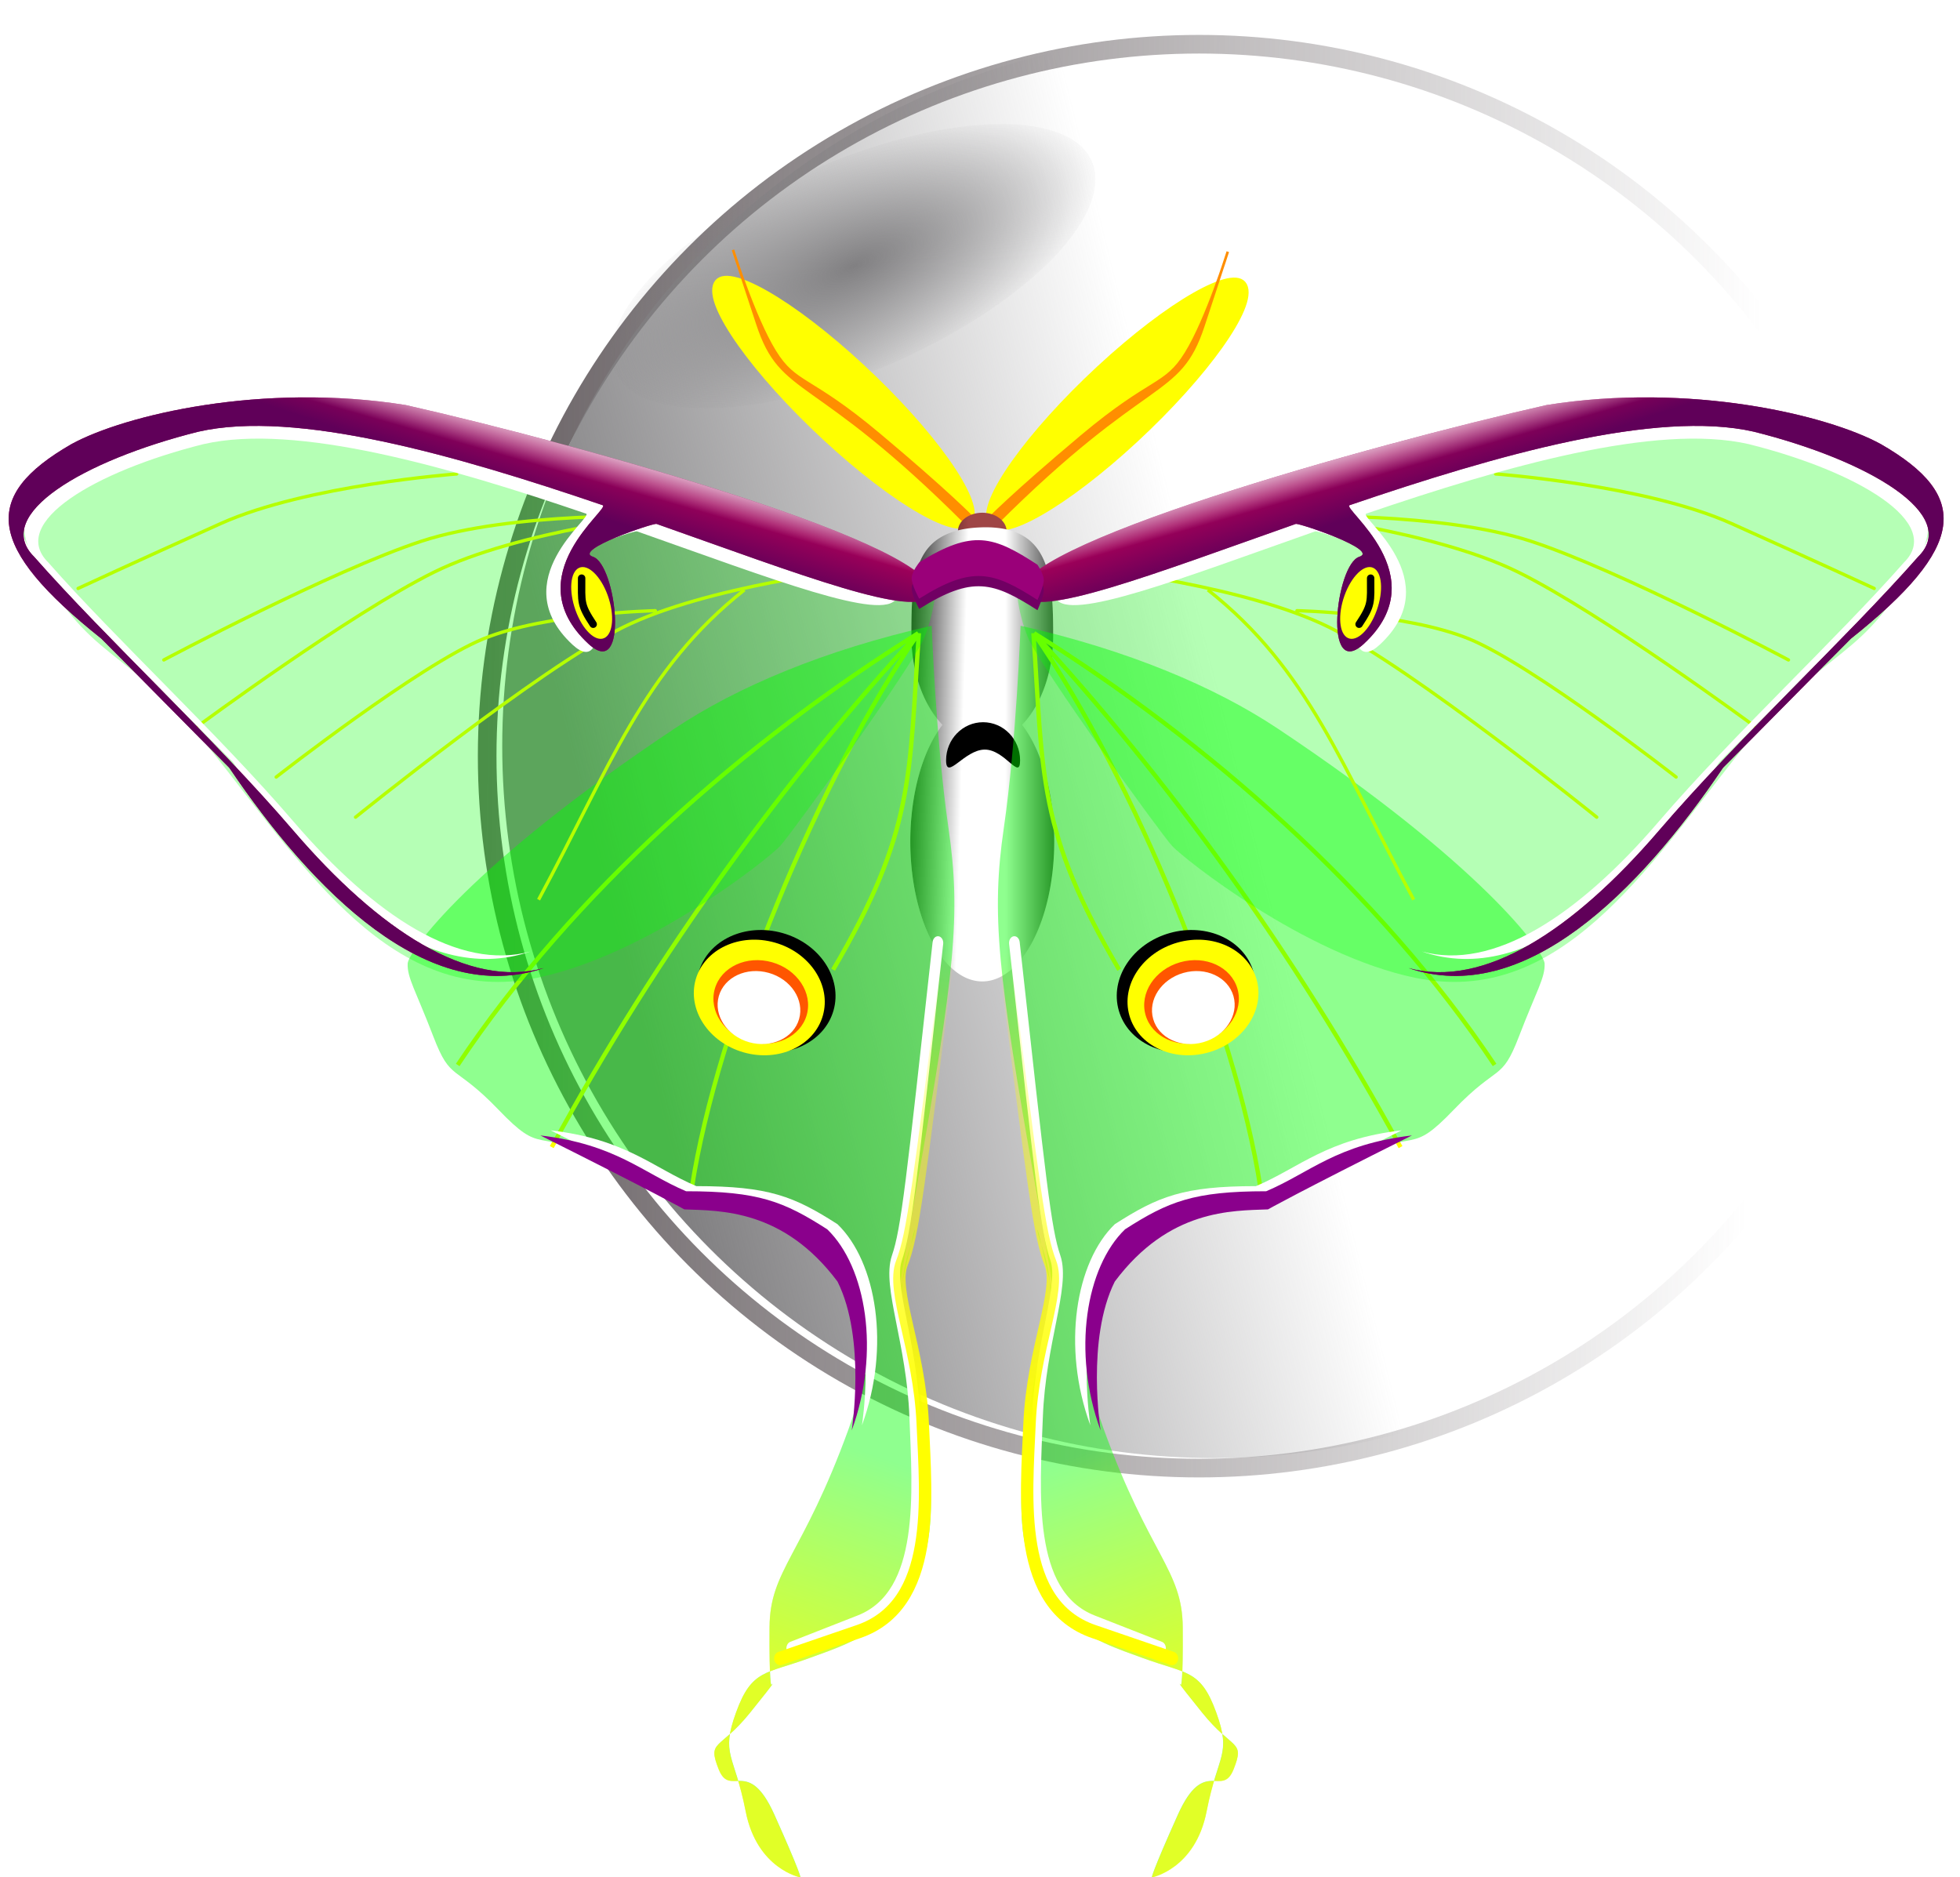
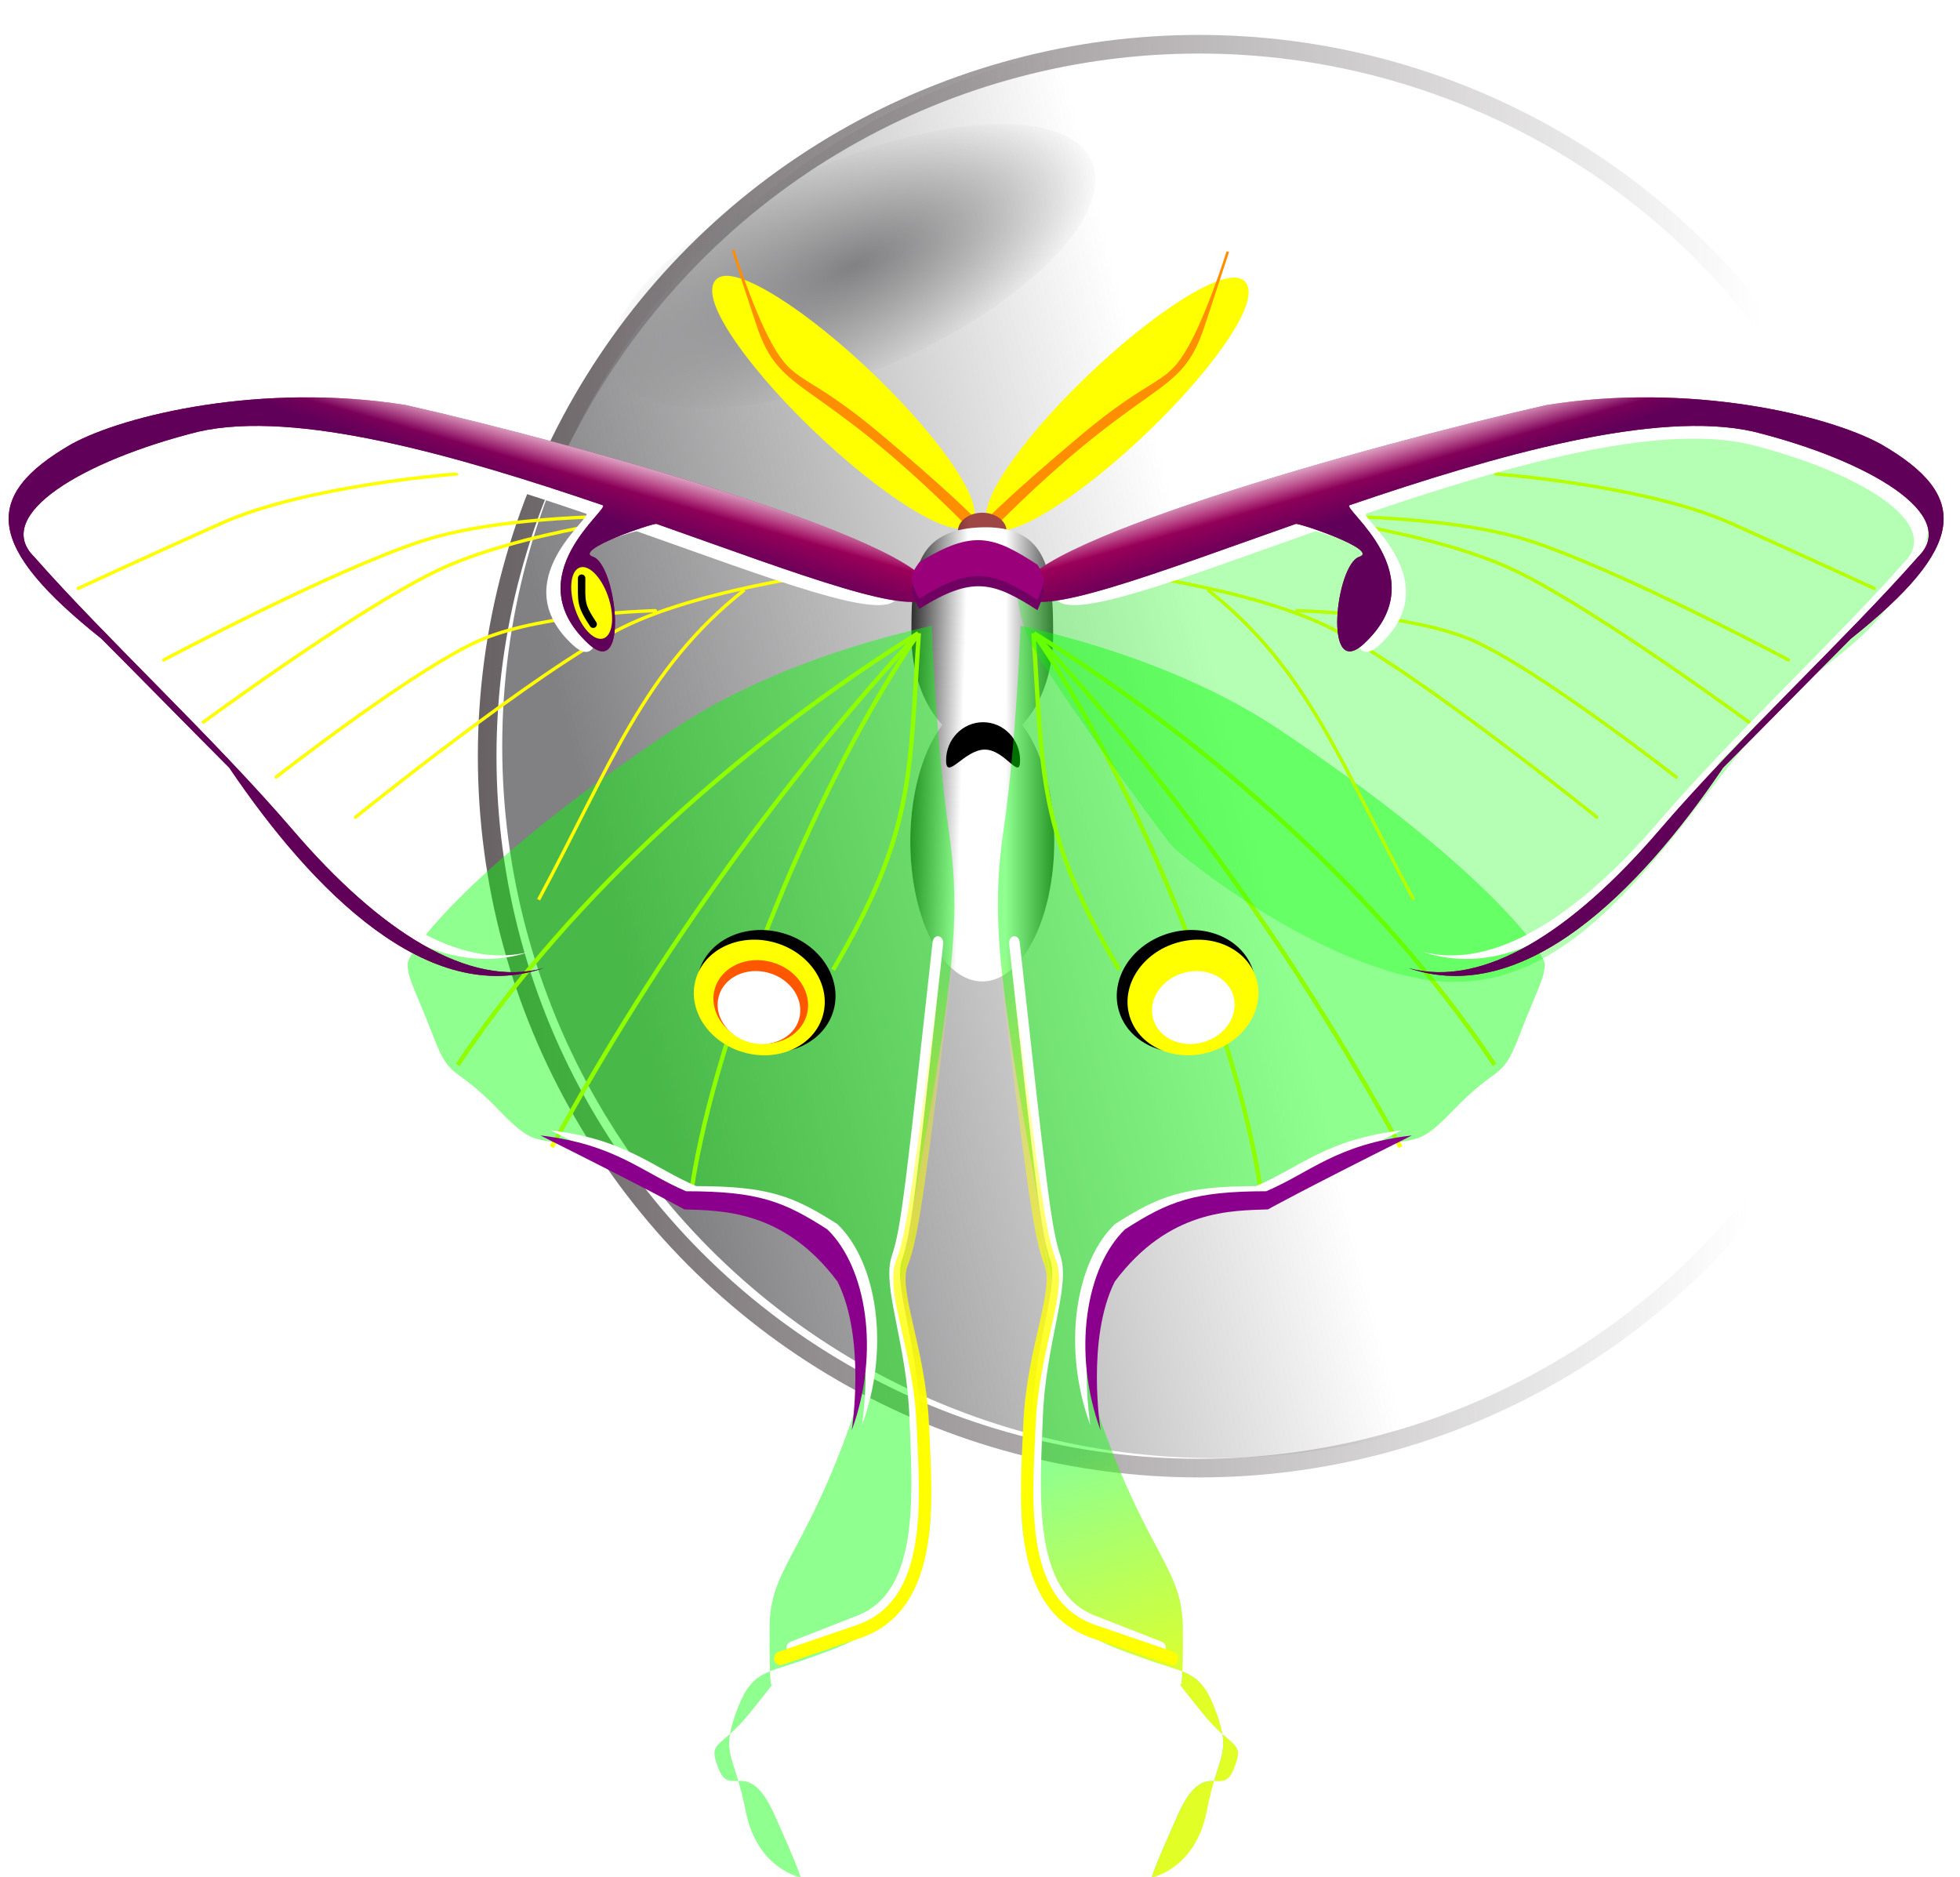
<svg xmlns="http://www.w3.org/2000/svg" xmlns:xlink="http://www.w3.org/1999/xlink" width="4in" height="367.776" viewBox="0 0 360 344.79">
  <defs>
    <linearGradient xlink:href="#d" id="u" x1="488.062" y1="720" x2="454.464" y2="625.204" gradientUnits="userSpaceOnUse" />
    <linearGradient id="h">
      <stop offset="0" stop-color="#818082" />
      <stop offset="1" stop-color="#818082" stop-opacity="0" />
    </linearGradient>
    <linearGradient id="e">
      <stop offset="0" />
      <stop offset="1" stop-opacity="0" />
    </linearGradient>
    <linearGradient id="d">
      <stop offset="0" stop-color="#ff0" />
      <stop offset="1" stop-color="#ff0" stop-opacity="0" />
    </linearGradient>
    <linearGradient id="c">
      <stop offset="0" stop-color="#ff0" />
      <stop offset="1" stop-color="#ff0" stop-opacity="0" />
    </linearGradient>
    <linearGradient id="b">
      <stop offset="0" stop-color="#fff" />
      <stop offset="1" stop-color="#fff" stop-opacity="0" />
    </linearGradient>
    <linearGradient id="a">
      <stop offset="0" stop-color="#600059" />
      <stop offset="1" stop-color="#600059" stop-opacity="0" />
    </linearGradient>
    <linearGradient xlink:href="#a" id="D" x1="962.443" y1="254.601" x2="956.25" y2="236.25" gradientUnits="userSpaceOnUse" gradientTransform="translate(114)" />
    <linearGradient xlink:href="#b" id="E" x1="959.539" y1="225" x2="964.181" y2="241.276" gradientUnits="userSpaceOnUse" gradientTransform="translate(114)" />
    <linearGradient xlink:href="#c" id="x" x1="462.251" y1="610.166" x2="428.568" y2="427.141" gradientUnits="userSpaceOnUse" />
    <linearGradient id="f">
      <stop offset="0" stop-color="#818082" />
      <stop offset="1" stop-color="#818082" stop-opacity="0" />
    </linearGradient>
    <linearGradient id="g">
      <stop offset="0" stop-color="#686164" />
      <stop offset="1" stop-color="#686164" stop-opacity="0" />
    </linearGradient>
    <linearGradient xlink:href="#e" id="r" x1="384.61" y1="314.247" x2="410.7" y2="315" gradientUnits="userSpaceOnUse" />
    <linearGradient xlink:href="#e" id="s" gradientUnits="userSpaceOnUse" x1="453.989" y1="315" x2="427.5" y2="315" />
    <linearGradient xlink:href="#d" id="H" gradientUnits="userSpaceOnUse" x1="488.062" y1="720" x2="454.464" y2="625.204" />
    <linearGradient xlink:href="#c" id="I" gradientUnits="userSpaceOnUse" x1="462.251" y1="610.166" x2="428.568" y2="427.141" />
    <linearGradient xlink:href="#a" id="J" gradientUnits="userSpaceOnUse" gradientTransform="translate(114)" x1="962.443" y1="254.601" x2="956.25" y2="236.25" />
    <linearGradient xlink:href="#b" id="K" gradientUnits="userSpaceOnUse" gradientTransform="translate(114)" x1="959.539" y1="225" x2="964.181" y2="241.276" />
    <linearGradient xlink:href="#f" id="k" x1="225.382" y1="359.643" x2="469.49" y2="298.811" gradientUnits="userSpaceOnUse" gradientTransform="translate(31.397 -13.736)" />
    <linearGradient xlink:href="#g" id="i" x1="218.323" y1="351.794" x2="720" y2="360" gradientUnits="userSpaceOnUse" />
    <filter id="z" x="-.056" width="1.113" y="-.064" height="1.128" color-interpolation-filters="sRGB">
      <feGaussianBlur stdDeviation="1.049" />
    </filter>
    <filter id="q" x="-.102" width="1.204" y="-.032" height="1.065" color-interpolation-filters="sRGB">
      <feGaussianBlur stdDeviation="2.394" />
    </filter>
    <filter id="p" x="-.302" width="1.604" y="-.394" height="1.789" color-interpolation-filters="sRGB">
      <feGaussianBlur stdDeviation="2.394" />
    </filter>
    <filter id="G" x="-.686" width="2.372" y="-.173" height="1.346" color-interpolation-filters="sRGB">
      <feGaussianBlur stdDeviation="1.296" />
    </filter>
    <filter id="v" x="-.034" width="1.069" y="-.038" height="1.076" color-interpolation-filters="sRGB">
      <feGaussianBlur stdDeviation="1.822" />
    </filter>
    <filter id="B" x="-.02" width="1.039" y="-.031" height="1.062" color-interpolation-filters="sRGB">
      <feGaussianBlur stdDeviation="2.933" />
    </filter>
    <filter id="y" x="-.063" width="1.125" y="-.015" height="1.03" color-interpolation-filters="sRGB">
      <feGaussianBlur stdDeviation="1.758" />
    </filter>
    <filter id="A" x="-.145" width="1.291" y="-.168" height="1.337" color-interpolation-filters="sRGB">
      <feGaussianBlur stdDeviation="2.725" />
    </filter>
    <filter id="w" x="-.087" width="1.173" y="-.023" height="1.045" color-interpolation-filters="sRGB">
      <feGaussianBlur stdDeviation="2.659" />
    </filter>
    <filter id="L" x="-.078" width="1.157" y="-.173" height="1.347" color-interpolation-filters="sRGB">
      <feGaussianBlur stdDeviation="1.687" />
    </filter>
    <filter id="t" x="-.464" width="1.929" y="-.801" height="2.603" color-interpolation-filters="sRGB">
      <feGaussianBlur stdDeviation="5.806" />
    </filter>
    <filter id="o" x="-.024" width="1.048" y="-.024" height="1.048" color-interpolation-filters="sRGB">
      <feGaussianBlur stdDeviation="1.006" />
    </filter>
    <filter id="n" x="-.24" width="1.48" y="-.237" height="1.475" color-interpolation-filters="sRGB">
      <feGaussianBlur stdDeviation="8.967" />
    </filter>
    <filter id="l" x="-.024" width="1.048" y="-.024" height="1.048" color-interpolation-filters="sRGB">
      <feGaussianBlur stdDeviation="5.564" />
    </filter>
    <filter id="C" x="-.01" width="1.02" y="-.016" height="1.031" color-interpolation-filters="sRGB">
      <feGaussianBlur stdDeviation="1.467" />
    </filter>
    <filter id="j" x="-.012" width="1.024" y="-.012" height="1.024" color-interpolation-filters="sRGB">
      <feGaussianBlur stdDeviation="2.782" />
    </filter>
    <filter id="F" x="-.404" width="1.808" y="-.242" height="1.484" color-interpolation-filters="sRGB">
      <feGaussianBlur stdDeviation="5.042" />
    </filter>
    <radialGradient xlink:href="#h" id="m" cx="585.624" cy="355.719" fx="585.624" fy="355.719" r="291.56" gradientUnits="userSpaceOnUse" />
  </defs>
  <g transform="matrix(.47 0 0 .47 -16.27 -26.463)">
    <circle cx="503.206" cy="351.794" r="278.206" fill="#fff" />
    <circle r="278.206" cy="351.794" cx="503.206" fill="#fff" stroke="url(#i)" stroke-width="7.28" stroke-linecap="round" filter="url(#j)" />
    <circle cx="509.093" cy="347.869" r="278.206" fill="url(#k)" filter="url(#l)" />
    <circle r="278.206" cy="355.719" cx="585.624" transform="matrix(.34 -.122 0 .158 168.989 175.562)" fill="url(#m)" filter="url(#l)" />
  </g>
  <g transform="matrix(-.47 0 0 .47 376.417 -26.79)">
    <ellipse cx="254.353" cy="487.26" rx="61.545" ry="13.591" transform="matrix(.807 -.748 .534 .997 5.81 -81.342)" fill="#ff0" stroke="#ff0" stroke-width="2.276" stroke-linecap="round" filter="url(#n)" />
    <path d="M420.438 258.75C483.75 202.5 495 214.291 506.25 185.896L517.5 157.5s-9.725 25.877-18.664 38.607c-8.938 12.73-13.668 8.53-42.592 30.028-28.744 21.365-38.606 30.534-38.606 30.534z" transform="rotate(-3.372 467.569 208.125)" fill="#ff8e00" fill-rule="evenodd" stroke="#ff8e00" filter="url(#o)" />
  </g>
  <g transform="matrix(.47 0 0 .47 -16.27 -26.463)">
    <ellipse transform="matrix(.807 -.748 .534 .997 5.81 -81.342)" ry="13.591" rx="61.545" cy="487.26" cx="254.353" fill="#ff0" stroke="#ff0" stroke-width="2.276" stroke-linecap="round" filter="url(#n)" />
    <path transform="rotate(-3.372 467.569 208.125)" d="M420.438 258.75C483.75 202.5 495 214.291 506.25 185.896L517.5 157.5s-9.725 25.877-18.664 38.607c-8.938 12.73-13.668 8.53-42.592 30.028-28.744 21.365-38.606 30.534-38.606 30.534z" fill="#ff8e00" fill-rule="evenodd" stroke="#ff8e00" filter="url(#o)" />
  </g>
  <g transform="matrix(.47 0 0 .47 -16.27 -10.485)">
    <ellipse ry="7.285" rx="9.516" cy="229.951" cx="418.481" fill="#9f4545" filter="url(#p)" />
    <path d="M446.606 351.122a28.125 54.705 0 01-28.125 54.705 28.125 54.705 0 01-28.125-54.705 28.125 54.705 0 0128.125-54.705 28.125 54.705 0 0128.125 54.705zm-.422-80.506c0 23.33-12.403 42.243-27.703 42.243-15.3 0-27.704-18.913-27.704-42.243 0-23.33.614-41.55 27.704-42.243 26.401-.677 27.703 18.913 27.703 42.243z" fill="#fff" filter="url(#q)" />
    <path d="M446.606 351.122a28.125 54.705 0 01-28.125 54.705 28.125 54.705 0 01-28.125-54.705 28.125 54.705 0 0128.125-54.705 28.125 54.705 0 0128.125 54.705zm-.422-80.506c0 23.33-12.403 42.243-27.703 42.243-15.3 0-27.704-18.913-27.704-42.243 0-23.33.614-41.55 27.704-42.243 26.401-.677 27.703 18.913 27.703 42.243zm-18.188-40.665a9.516 7.285 0 01-9.515 7.285 9.516 7.285 0 01-9.516-7.285 9.516 7.285 0 019.516-7.285 9.516 7.285 0 019.515 7.285z" fill="url(#r)" filter="url(#q)" />
    <path d="M446.606 351.122a28.125 54.705 0 01-28.125 54.705 28.125 54.705 0 01-28.125-54.705 28.125 54.705 0 0128.125-54.705 28.125 54.705 0 0128.125 54.705zm-.422-80.506c0 23.33-12.403 42.243-27.703 42.243-15.3 0-27.704-18.913-27.704-42.243 0-23.33.614-41.55 27.704-42.243 26.401-.677 27.703 18.913 27.703 42.243zm-18.188-40.665a9.516 7.285 0 01-9.515 7.285 9.516 7.285 0 01-9.516-7.285 9.516 7.285 0 019.516-7.285 9.516 7.285 0 019.515 7.285z" fill="url(#s)" filter="url(#q)" />
  </g>
  <path d="M432.926 353.155c0 8.078-6.024-4.106-14.31-4.106-8.286 0-15.697 12.184-15.697 4.106 0-8.077 6.717-14.625 15.003-14.625 8.287 0 15.004 6.548 15.004 14.625z" transform="matrix(.453 0 0 .478 -8.753 -29.173)" filter="url(#t)" />
  <g fill="none" stroke="#ff0" stroke-width="1.69">
    <path d="M189.922 116.286c31.722 19.797 63.444 47.583 84.592 79.305M189.89 116.293c24.275 26.428 47.615 58.15 67.347 94.39M189.851 116.294c18.284 26.427 37.08 72.029 41.65 101.822M189.81 116.286c1.812 26.435.764 36.286 15.75 61.822" stroke-width=".794" />
  </g>
  <path d="M187.453 114.927c19.686 4.445 35.701 11.203 47.242 18.892 37.649 25.081 48.92 41.077 49.01 43.138.112 2.617-1.493 5.006-4.715 13.408-3.222 8.403-3.746 4.89-11.983 13.464-8.236 8.574-6.14 3.211-19.877 9.094-13.737 5.883-17.89 3.306-31.037 11.79-13.146 8.484-21.87 14.311-13.378 37.73 8.49 23.42 14.45 25.838 14.515 36.419.065 10.58-.324 10.597-.324 10.597s-1.661-1.804 3.929 5.123c5.59 6.928 7.87 4.953 5.737 10.337-2.133 5.384-5.396-2.403-10.225 8.345-4.83 10.747-4.796 11.526-4.796 11.526s7.982-1.514 10.061-12.143c2.08-10.63 4.634-10.242 1.755-18.174-2.878-7.931-5.465-7.022-13.551-10-8.086-2.979-23.684-7.21-22.11-31.55 1.574-24.34 5.032-26.364 5.233-34.187.182-7.066-2.294-10.798-2.38-12.813-.087-2.014 6.652 31.594-.339-7.859-6.99-39.452-8.175-49.985-5.851-65.96 2.324-15.976 3.084-37.177 3.084-37.177z" opacity=".44" fill="#0f0" fill-rule="evenodd" />
  <path d="M433.496 300.86c41.89 9.457 75.968 23.837 100.526 40.198 80.11 53.37 104.096 87.407 104.285 91.792.24 5.568-3.175 10.651-10.032 28.53-6.857 17.88-7.972 10.406-25.497 28.65-17.526 18.245-13.066 6.833-42.297 19.351-29.23 12.52-38.068 7.035-66.042 25.088-27.973 18.052-46.536 30.452-28.468 80.284 18.069 49.833 30.75 54.979 30.888 77.494.138 22.514-.69 22.55-.69 22.55s-3.536-3.84 8.36 10.9c11.894 14.742 16.744 10.54 12.207 21.996-4.538 11.456-11.48-5.112-21.757 17.756-10.276 22.87-10.204 24.527-10.204 24.527s16.983-3.223 21.408-25.84c4.426-22.616 9.86-21.793 3.734-38.67-6.125-16.877-11.63-14.941-28.835-21.28-17.206-6.338-50.396-15.34-47.047-67.134 3.349-51.793 10.708-56.099 11.135-72.744.387-15.035-4.88-22.977-5.065-27.264-.185-4.287 14.154 67.227-.72-16.723S421.99 413.96 426.934 379.965s6.562-79.105 6.562-79.105z" opacity=".73" fill="url(#u)" fill-rule="evenodd" transform="matrix(.47 0 0 .47 -16.27 -26.463)" />
  <g fill-rule="evenodd">
    <path d="M582.388 498.006c-29.464 3.469-39.923 14.586-56.944 21.806-28.35 0-38.212 4.014-55.161 14.868-15.277 14.72-20.814 47.933-9.564 78.601 0 0-5.7-35.682 5.55-58.182 21.221-28.349 45.843-27.655 59.869-28.2 0 0 11.25-6.393 56.25-28.893z" fill="#fff" filter="url(#v)" transform="matrix(.47 0 0 .47 -16.27 -26.463)" />
    <path d="M586.388 500.006c-29.464 3.469-39.923 14.586-56.944 21.806-28.35 0-38.212 4.014-55.161 14.868-15.277 14.72-20.814 47.933-9.564 78.601 0 0-5.7-35.682 5.55-58.182 21.221-28.349 45.843-27.655 59.869-28.2 0 0 11.25-6.393 56.25-28.893z" fill="#8a008c" filter="url(#v)" transform="matrix(.47 0 0 .47 -16.27 -26.463)" />
  </g>
  <g fill="none" stroke-width="5.39" stroke-linecap="round">
    <path transform="matrix(.364 -.009 .008 .458 27.307 -17.417)" d="M427.5 424.56c11.25 96.437 13.328 115.44 17.914 126.69 4.586 11.25-8.325 33.576-10.407 63.409-2.081 29.833-7.507 71.591 26.243 82.841L495 708.75" stroke="#fff" filter="url(#w)" />
    <path d="M427.5 424.56c11.25 96.437 13.328 115.44 17.914 126.69 4.586 11.25-8.325 33.576-10.407 63.409-2.081 29.833-7.507 71.591 26.243 82.841L495 708.75" transform="matrix(.422 -.009 .009 .464 -.006 -19.82)" stroke="url(#x)" filter="url(#y)" />
  </g>
  <g transform="matrix(.47 0 0 .47 -166.656 -40.562)">
    <ellipse cx="495" cy="461.331" rx="22.5" ry="19.426" transform="rotate(-15.863 395.268 -256.62) scale(1.217)" filter="url(#z)" />
    <ellipse transform="scale(1.148) rotate(-15.863 437.693 -351.46)" ry="19.426" rx="22.5" cy="461.331" cx="495" fill="#ff0" filter="url(#A)" />
-     <ellipse cx="495" cy="461.331" rx="22.5" ry="19.426" transform="rotate(-15.863 956.202 -1038.812) scale(.83)" fill="#ff5600" filter="url(#A)" />
    <ellipse transform="rotate(-15.863 1112.296 -1250.99) scale(.725)" ry="19.426" rx="22.5" cy="461.331" cx="495" fill="#fff" filter="url(#A)" />
  </g>
  <g>
    <g fill="none" stroke="#ff0" stroke-width="1.3">
      <path d="M201.266 104.535s27.402 3.02 42.878 10.676c15.476 7.657 49.132 34.874 49.132 34.874M238.22 112.162s19.925.422 31.564 5.16c11.64 4.736 38.07 25.393 38.07 25.393M236 94.398s27.401 3.03 42.874 10.693c15.472 7.663 43.267 28.201 43.267 28.201" stroke-linecap="round" stroke-width=".611" />
      <path d="M236.985 94.806s27.601-.83 44.146 4.58c16.546 5.41 47.36 21.82 47.36 21.82M274.702 87.047s27.515 2.014 43.306 9.097c15.791 7.083 26.233 11.93 26.233 11.93" stroke-linecap="round" stroke-width=".611" />
      <path d="M221.852 108.34c18.577 14.7 24.6 32.364 37.807 56.9" stroke-width=".611" />
    </g>
    <path d="M186.632 106.63c33.951-14.13 67.75-26.975 101.774-32.27 30.463-4.74 75.434 12.398 64.352 26.983-10.574 21.148-16.76 16.033-33.53 37.181-16.77 21.148-32.886 46.535-59.278 41.064-20.398-4.227-42.509-21.892-44.654-24.205-2.145-2.314-24.206-32.892-26.435-38.18-2.229-5.286-2.229-10.573-2.229-10.573z" opacity=".29" fill="#0f0" fill-rule="evenodd" />
    <g transform="matrix(.47 0 0 .47 -252.188 -26.463)">
      <path transform="translate(63.934 17) scale(.946)" d="M1222 225c45 11.25 80.707 32.51 64.2 48.847-28.343 32.174-70.043 70.59-101.287 107.003-33.732 39.31-68.631 61.767-97.913 53.75 45 15.4 90-29.6 122.92-78.287 12.91-12.91 38.73-39.191 49.98-50.441 45-35.872 47.081-55.643 11.711-76.006-20.757-11.38-74.618-24.235-130.634-15.286C1072.18 230.118 929.5 270 935.771 288.719c5.36 9.859 51.443-8.045 107.16-27.675 1.26-.444 32.927 10.242 24.841 12.842-9.179 2.95-14.309 48.946 1.83 33.961 28.648-26.597-9.003-52.96-5.588-54.126C1121.064 234.26 1183.78 216.265 1222 225z" fill="#fff" fill-rule="evenodd" filter="url(#B)" />
      <path d="M1222 225c45 11.25 80.707 32.51 64.2 48.847-28.343 32.174-70.043 70.59-101.287 107.003-33.732 39.31-68.631 61.767-97.913 53.75 45 15.4 90-29.6 122.92-78.287 12.91-12.91 38.73-39.191 49.98-50.441 45-35.872 47.081-55.643 11.711-76.006-20.757-11.38-74.618-24.235-130.634-15.286C1072.18 230.118 929.5 270 935.771 288.719c5.36 9.859 51.443-8.045 107.16-27.675 1.26-.444 32.927 10.242 24.841 12.842-9.179 2.95-14.309 48.946 1.83 33.961 28.648-26.597-9.003-52.96-5.588-54.126C1121.064 234.26 1183.78 216.265 1222 225z" fill="#9e0059" fill-rule="evenodd" filter="url(#C)" />
      <path d="M1222 225c45 11.25 80.707 32.51 64.2 48.847-28.343 32.174-70.043 70.59-101.287 107.003-33.732 39.31-68.631 61.767-97.913 53.75 45 15.4 90-29.6 122.92-78.287 12.91-12.91 38.73-39.191 49.98-50.441 45-35.872 47.081-55.643 11.711-76.006-20.757-11.38-74.618-24.235-130.634-15.286C1072.18 230.118 929.5 270 935.771 288.719c5.36 9.859 51.443-8.045 107.16-27.675 1.26-.444 32.927 10.242 24.841 12.842-9.179 2.95-14.309 48.946 1.83 33.961 28.648-26.597-9.003-52.96-5.588-54.126C1121.064 234.26 1183.78 216.265 1222 225z" fill="url(#D)" fill-rule="evenodd" filter="url(#C)" />
      <path d="M1222 225c45 11.25 80.707 32.51 64.2 48.847-28.343 32.174-70.043 70.59-101.287 107.003-33.732 39.31-68.631 61.767-97.913 53.75 45 15.4 90-29.6 122.92-78.287 12.91-12.91 38.73-39.191 49.98-50.441 45-35.872 47.081-55.643 11.711-76.006-20.757-11.38-74.618-24.235-130.634-15.286C1072.18 230.118 929.5 270 935.771 288.719c5.36 9.859 51.443-8.045 107.16-27.675 1.26-.444 32.927 10.242 24.841 12.842-9.179 2.95-14.309 48.946 1.83 33.961 28.648-26.597-9.003-52.96-5.588-54.126C1121.064 234.26 1183.78 216.265 1222 225z" fill="url(#E)" fill-rule="evenodd" filter="url(#C)" />
-       <ellipse transform="matrix(.433 .201 -.197 .548 723.382 -207.918)" ry="25.037" rx="14.522" cy="531.287" cx="1038.273" fill="#ff0" filter="url(#F)" />
-       <path d="M1067.697 300.238c5.086-7.675 4.515-8.572 4.515-18.007" fill="none" stroke="#000" stroke-width="2.9" stroke-linecap="round" filter="url(#G)" />
    </g>
  </g>
  <g>
    <g fill="none" stroke="#ff0" stroke-width="1.69">
      <path d="M168.66 116.286c-31.722 19.797-63.444 47.583-84.592 79.305M168.693 116.293c-24.276 26.428-47.616 58.15-67.348 94.39M168.73 116.294c-18.283 26.427-37.079 72.029-41.648 101.822M168.771 116.286c-1.811 26.435-.763 36.286-15.75 61.822" stroke-width=".794" />
    </g>
    <path d="M171.13 114.927c-19.687 4.445-35.702 11.203-47.243 18.892-37.648 25.081-48.92 41.077-49.01 43.138-.112 2.617 1.493 5.006 4.715 13.408 3.223 8.403 3.746 4.89 11.983 13.464 8.236 8.574 6.14 3.211 19.877 9.094 13.737 5.883 17.89 3.306 31.037 11.79 13.146 8.484 21.87 14.311 13.379 37.73-8.492 23.42-14.451 25.838-14.516 36.419-.065 10.58.324 10.597.324 10.597s1.662-1.804-3.929 5.123c-5.59 6.928-7.869 4.953-5.736 10.337 2.132 5.384 5.395-2.403 10.224 8.345 4.83 10.747 4.796 11.526 4.796 11.526s-7.982-1.514-10.061-12.143c-2.08-10.63-4.634-10.242-1.755-18.174 2.879-7.931 5.465-7.022 13.551-10 8.086-2.979 23.684-7.21 22.11-31.55-1.574-24.34-5.032-26.364-5.233-34.187-.181-7.066 2.294-10.798 2.38-12.813.087-2.014-6.651 31.594.339-7.859 6.99-39.452 8.175-49.985 5.851-65.96-2.324-15.976-3.084-37.177-3.084-37.177z" opacity=".44" fill="#0f0" fill-rule="evenodd" />
-     <path d="M433.496 300.86c41.89 9.457 75.968 23.837 100.526 40.198 80.11 53.37 104.096 87.407 104.285 91.792.24 5.568-3.175 10.651-10.032 28.53-6.857 17.88-7.972 10.406-25.497 28.65-17.526 18.245-13.066 6.833-42.297 19.351-29.23 12.52-38.068 7.035-66.042 25.088-27.973 18.052-46.536 30.452-28.468 80.284 18.069 49.833 30.75 54.979 30.888 77.494.138 22.514-.69 22.55-.69 22.55s-3.536-3.84 8.36 10.9c11.894 14.742 16.744 10.54 12.207 21.996-4.538 11.456-11.48-5.112-21.757 17.756-10.276 22.87-10.204 24.527-10.204 24.527s16.983-3.223 21.408-25.84c4.426-22.616 9.86-21.793 3.734-38.67-6.125-16.877-11.63-14.941-28.835-21.28-17.206-6.338-50.396-15.34-47.047-67.134 3.349-51.793 10.708-56.099 11.135-72.744.387-15.035-4.88-22.977-5.065-27.264-.185-4.287 14.154 67.227-.72-16.723S421.99 413.96 426.934 379.965s6.562-79.105 6.562-79.105z" opacity=".73" fill="url(#H)" fill-rule="evenodd" transform="matrix(-.47 0 0 .47 374.853 -26.463)" />
    <g fill-rule="evenodd">
      <path d="M582.388 498.006c-29.464 3.469-39.923 14.586-56.944 21.806-28.35 0-38.212 4.014-55.161 14.868-15.277 14.72-20.814 47.933-9.564 78.601 0 0-5.7-35.682 5.55-58.182 21.221-28.349 45.843-27.655 59.869-28.2 0 0 11.25-6.393 56.25-28.893z" fill="#fff" filter="url(#v)" transform="matrix(-.47 0 0 .47 374.853 -26.463)" />
-       <path d="M586.388 500.006c-29.464 3.469-39.923 14.586-56.944 21.806-28.35 0-38.212 4.014-55.161 14.868-15.277 14.72-20.814 47.933-9.564 78.601 0 0-5.7-35.682 5.55-58.182 21.221-28.349 45.843-27.655 59.869-28.2 0 0 11.25-6.393 56.25-28.893z" fill="#8a008c" filter="url(#v)" transform="matrix(-.47 0 0 .47 374.853 -26.463)" />
+       <path d="M586.388 500.006c-29.464 3.469-39.923 14.586-56.944 21.806-28.35 0-38.212 4.014-55.161 14.868-15.277 14.72-20.814 47.933-9.564 78.601 0 0-5.7-35.682 5.55-58.182 21.221-28.349 45.843-27.655 59.869-28.2 0 0 11.25-6.393 56.25-28.893" fill="#8a008c" filter="url(#v)" transform="matrix(-.47 0 0 .47 374.853 -26.463)" />
    </g>
    <g fill="none" stroke-width="5.39" stroke-linecap="round">
      <path d="M427.5 424.56c11.25 96.437 13.328 115.44 17.914 126.69 4.586 11.25-8.325 33.576-10.407 63.409-2.081 29.833-7.507 71.591 26.243 82.841L495 708.75" transform="matrix(-.364 -.009 -.008 .458 331.275 -17.417)" stroke="#fff" filter="url(#w)" />
      <path transform="matrix(-.422 -.009 -.009 .464 358.588 -19.82)" d="M427.5 424.56c11.25 96.437 13.328 115.44 17.914 126.69 4.586 11.25-8.325 33.576-10.407 63.409-2.081 29.833-7.507 71.591 26.243 82.841L495 708.75" stroke="url(#I)" filter="url(#y)" />
    </g>
    <g transform="matrix(-.47 0 0 .47 525.239 -40.562)">
      <ellipse transform="rotate(-15.863 395.268 -256.62) scale(1.217)" ry="19.426" rx="22.5" cy="461.331" cx="495" filter="url(#z)" />
      <ellipse cx="495" cy="461.331" rx="22.5" ry="19.426" transform="scale(1.148) rotate(-15.863 437.693 -351.46)" fill="#ff0" filter="url(#A)" />
      <ellipse transform="rotate(-15.863 956.202 -1038.812) scale(.83)" ry="19.426" rx="22.5" cy="461.331" cx="495" fill="#ff5600" filter="url(#A)" />
      <ellipse cx="495" cy="461.331" rx="22.5" ry="19.426" transform="rotate(-15.863 1112.296 -1250.99) scale(.725)" fill="#fff" filter="url(#A)" />
    </g>
    <g>
      <g fill="none" stroke="#ff0" stroke-width="1.3">
        <path d="M157.316 104.535s-27.402 3.02-42.878 10.676c-15.476 7.657-49.132 34.874-49.132 34.874M120.363 112.162s-19.925.422-31.565 5.16c-11.64 4.736-38.07 25.393-38.07 25.393M122.582 94.398s-27.401 3.03-42.874 10.693c-15.472 7.663-43.267 28.201-43.267 28.201" stroke-linecap="round" stroke-width=".611" />
        <path d="M121.597 94.806s-27.6-.83-44.146 4.58-47.36 21.82-47.36 21.82M83.88 87.047s-27.514 2.014-43.306 9.097c-15.79 7.083-26.232 11.93-26.232 11.93" stroke-linecap="round" stroke-width=".611" />
        <path d="M136.73 108.34c-18.577 14.7-24.6 32.364-37.807 56.9" stroke-width=".611" />
      </g>
-       <path d="M171.95 106.63C137.999 92.5 104.2 79.655 70.176 74.36 39.713 69.62-5.258 86.759 5.824 101.344c10.574 21.148 16.76 16.033 33.53 37.181 16.77 21.148 32.886 46.535 59.278 41.064 20.398-4.227 42.509-21.892 44.654-24.205 2.145-2.314 24.206-32.892 26.435-38.18 2.229-5.286 2.229-10.573 2.229-10.573z" opacity=".29" fill="#0f0" fill-rule="evenodd" />
      <g transform="matrix(-.47 0 0 .47 610.77 -26.463)">
        <path d="M1222 225c45 11.25 80.707 32.51 64.2 48.847-28.343 32.174-70.043 70.59-101.287 107.003-33.732 39.31-68.631 61.767-97.913 53.75 45 15.4 90-29.6 122.92-78.287 12.91-12.91 38.73-39.191 49.98-50.441 45-35.872 47.081-55.643 11.711-76.006-20.757-11.38-74.618-24.235-130.634-15.286C1072.18 230.118 929.5 270 935.771 288.719c5.36 9.859 51.443-8.045 107.16-27.675 1.26-.444 32.927 10.242 24.841 12.842-9.179 2.95-14.309 48.946 1.83 33.961 28.648-26.597-9.003-52.96-5.588-54.126C1121.064 234.26 1183.78 216.265 1222 225z" transform="translate(63.934 17) scale(.946)" fill="#fff" fill-rule="evenodd" filter="url(#B)" />
        <path d="M1222 225c45 11.25 80.707 32.51 64.2 48.847-28.343 32.174-70.043 70.59-101.287 107.003-33.732 39.31-68.631 61.767-97.913 53.75 45 15.4 90-29.6 122.92-78.287 12.91-12.91 38.73-39.191 49.98-50.441 45-35.872 47.081-55.643 11.711-76.006-20.757-11.38-74.618-24.235-130.634-15.286C1072.18 230.118 929.5 270 935.771 288.719c5.36 9.859 51.443-8.045 107.16-27.675 1.26-.444 32.927 10.242 24.841 12.842-9.179 2.95-14.309 48.946 1.83 33.961 28.648-26.597-9.003-52.96-5.588-54.126C1121.064 234.26 1183.78 216.265 1222 225z" fill="#9e0059" fill-rule="evenodd" filter="url(#C)" />
        <path d="M1222 225c45 11.25 80.707 32.51 64.2 48.847-28.343 32.174-70.043 70.59-101.287 107.003-33.732 39.31-68.631 61.767-97.913 53.75 45 15.4 90-29.6 122.92-78.287 12.91-12.91 38.73-39.191 49.98-50.441 45-35.872 47.081-55.643 11.711-76.006-20.757-11.38-74.618-24.235-130.634-15.286C1072.18 230.118 929.5 270 935.771 288.719c5.36 9.859 51.443-8.045 107.16-27.675 1.26-.444 32.927 10.242 24.841 12.842-9.179 2.95-14.309 48.946 1.83 33.961 28.648-26.597-9.003-52.96-5.588-54.126C1121.064 234.26 1183.78 216.265 1222 225z" fill="url(#J)" fill-rule="evenodd" filter="url(#C)" />
        <path d="M1222 225c45 11.25 80.707 32.51 64.2 48.847-28.343 32.174-70.043 70.59-101.287 107.003-33.732 39.31-68.631 61.767-97.913 53.75 45 15.4 90-29.6 122.92-78.287 12.91-12.91 38.73-39.191 49.98-50.441 45-35.872 47.081-55.643 11.711-76.006-20.757-11.38-74.618-24.235-130.634-15.286C1072.18 230.118 929.5 270 935.771 288.719c5.36 9.859 51.443-8.045 107.16-27.675 1.26-.444 32.927 10.242 24.841 12.842-9.179 2.95-14.309 48.946 1.83 33.961 28.648-26.597-9.003-52.96-5.588-54.126C1121.064 234.26 1183.78 216.265 1222 225z" fill="url(#K)" fill-rule="evenodd" filter="url(#C)" />
        <ellipse cx="1038.273" cy="531.287" rx="14.522" ry="25.037" transform="matrix(.433 .201 -.197 .548 723.382 -207.918)" fill="#ff0" filter="url(#F)" />
        <path d="M1067.697 300.238c5.086-7.675 4.515-8.572 4.515-18.007" fill="none" stroke="#000" stroke-width="2.9" stroke-linecap="round" filter="url(#G)" />
      </g>
    </g>
  </g>
  <g fill-rule="evenodd">
    <path d="M442.51 284.784c-.11-2.395-2.45-5.793-2.45-5.793-17.22-11.25-25.299-13.902-46.14-.982 0 0-2.837 3.433-3.017 6.038-.181 2.606 2.932 8.208 2.932 8.208 20.926-13.166 29.004-10.514 46.222.49 0 0 2.564-5.565 2.454-7.96z" fill="#710063" filter="url(#L)" transform="matrix(.47 0 0 .47 -16.27 -25.523)" />
    <path d="M442.51 280.784c-.11-2.395-2.45-5.793-2.45-5.793-17.22-11.25-25.299-13.902-46.14-.982 0 0-2.837 3.433-3.017 6.038-.181 2.606 2.932 8.208 2.932 8.208 20.926-13.166 29.004-10.514 46.222.49 0 0 2.564-5.565 2.454-7.96z" fill="#9a0079" filter="url(#L)" transform="matrix(.47 0 0 .47 -16.27 -25.523)" />
  </g>
</svg>